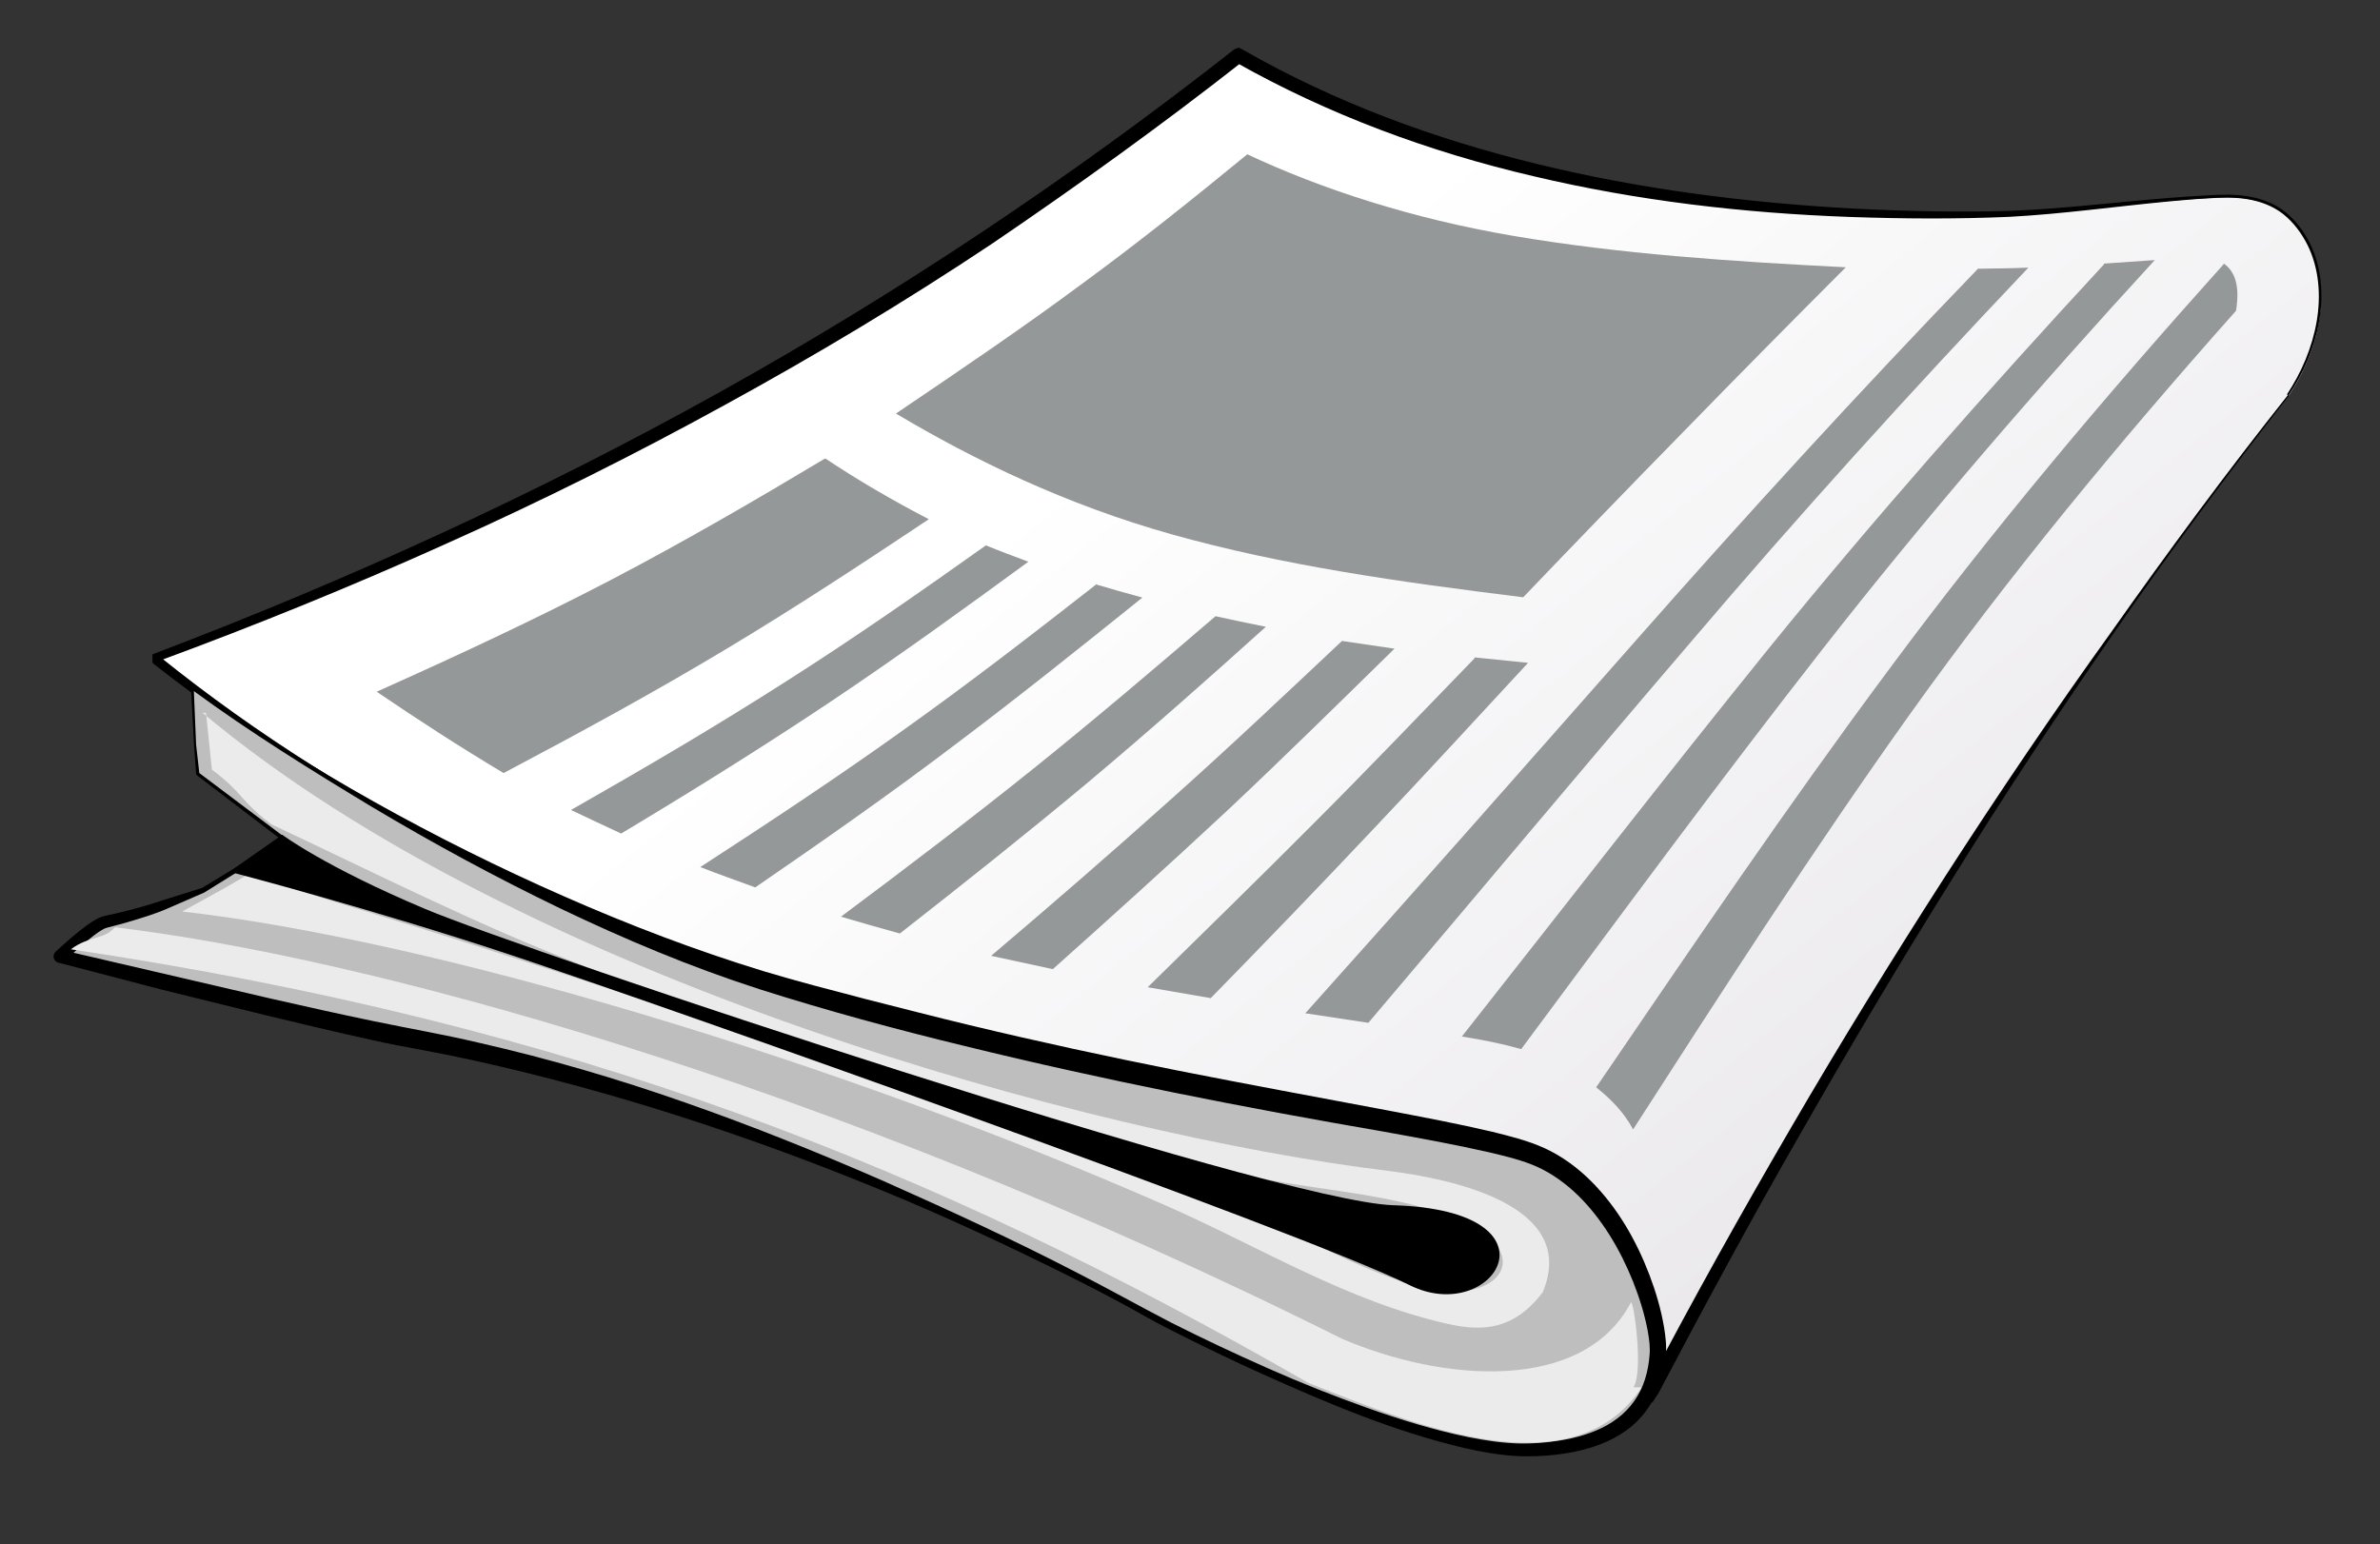
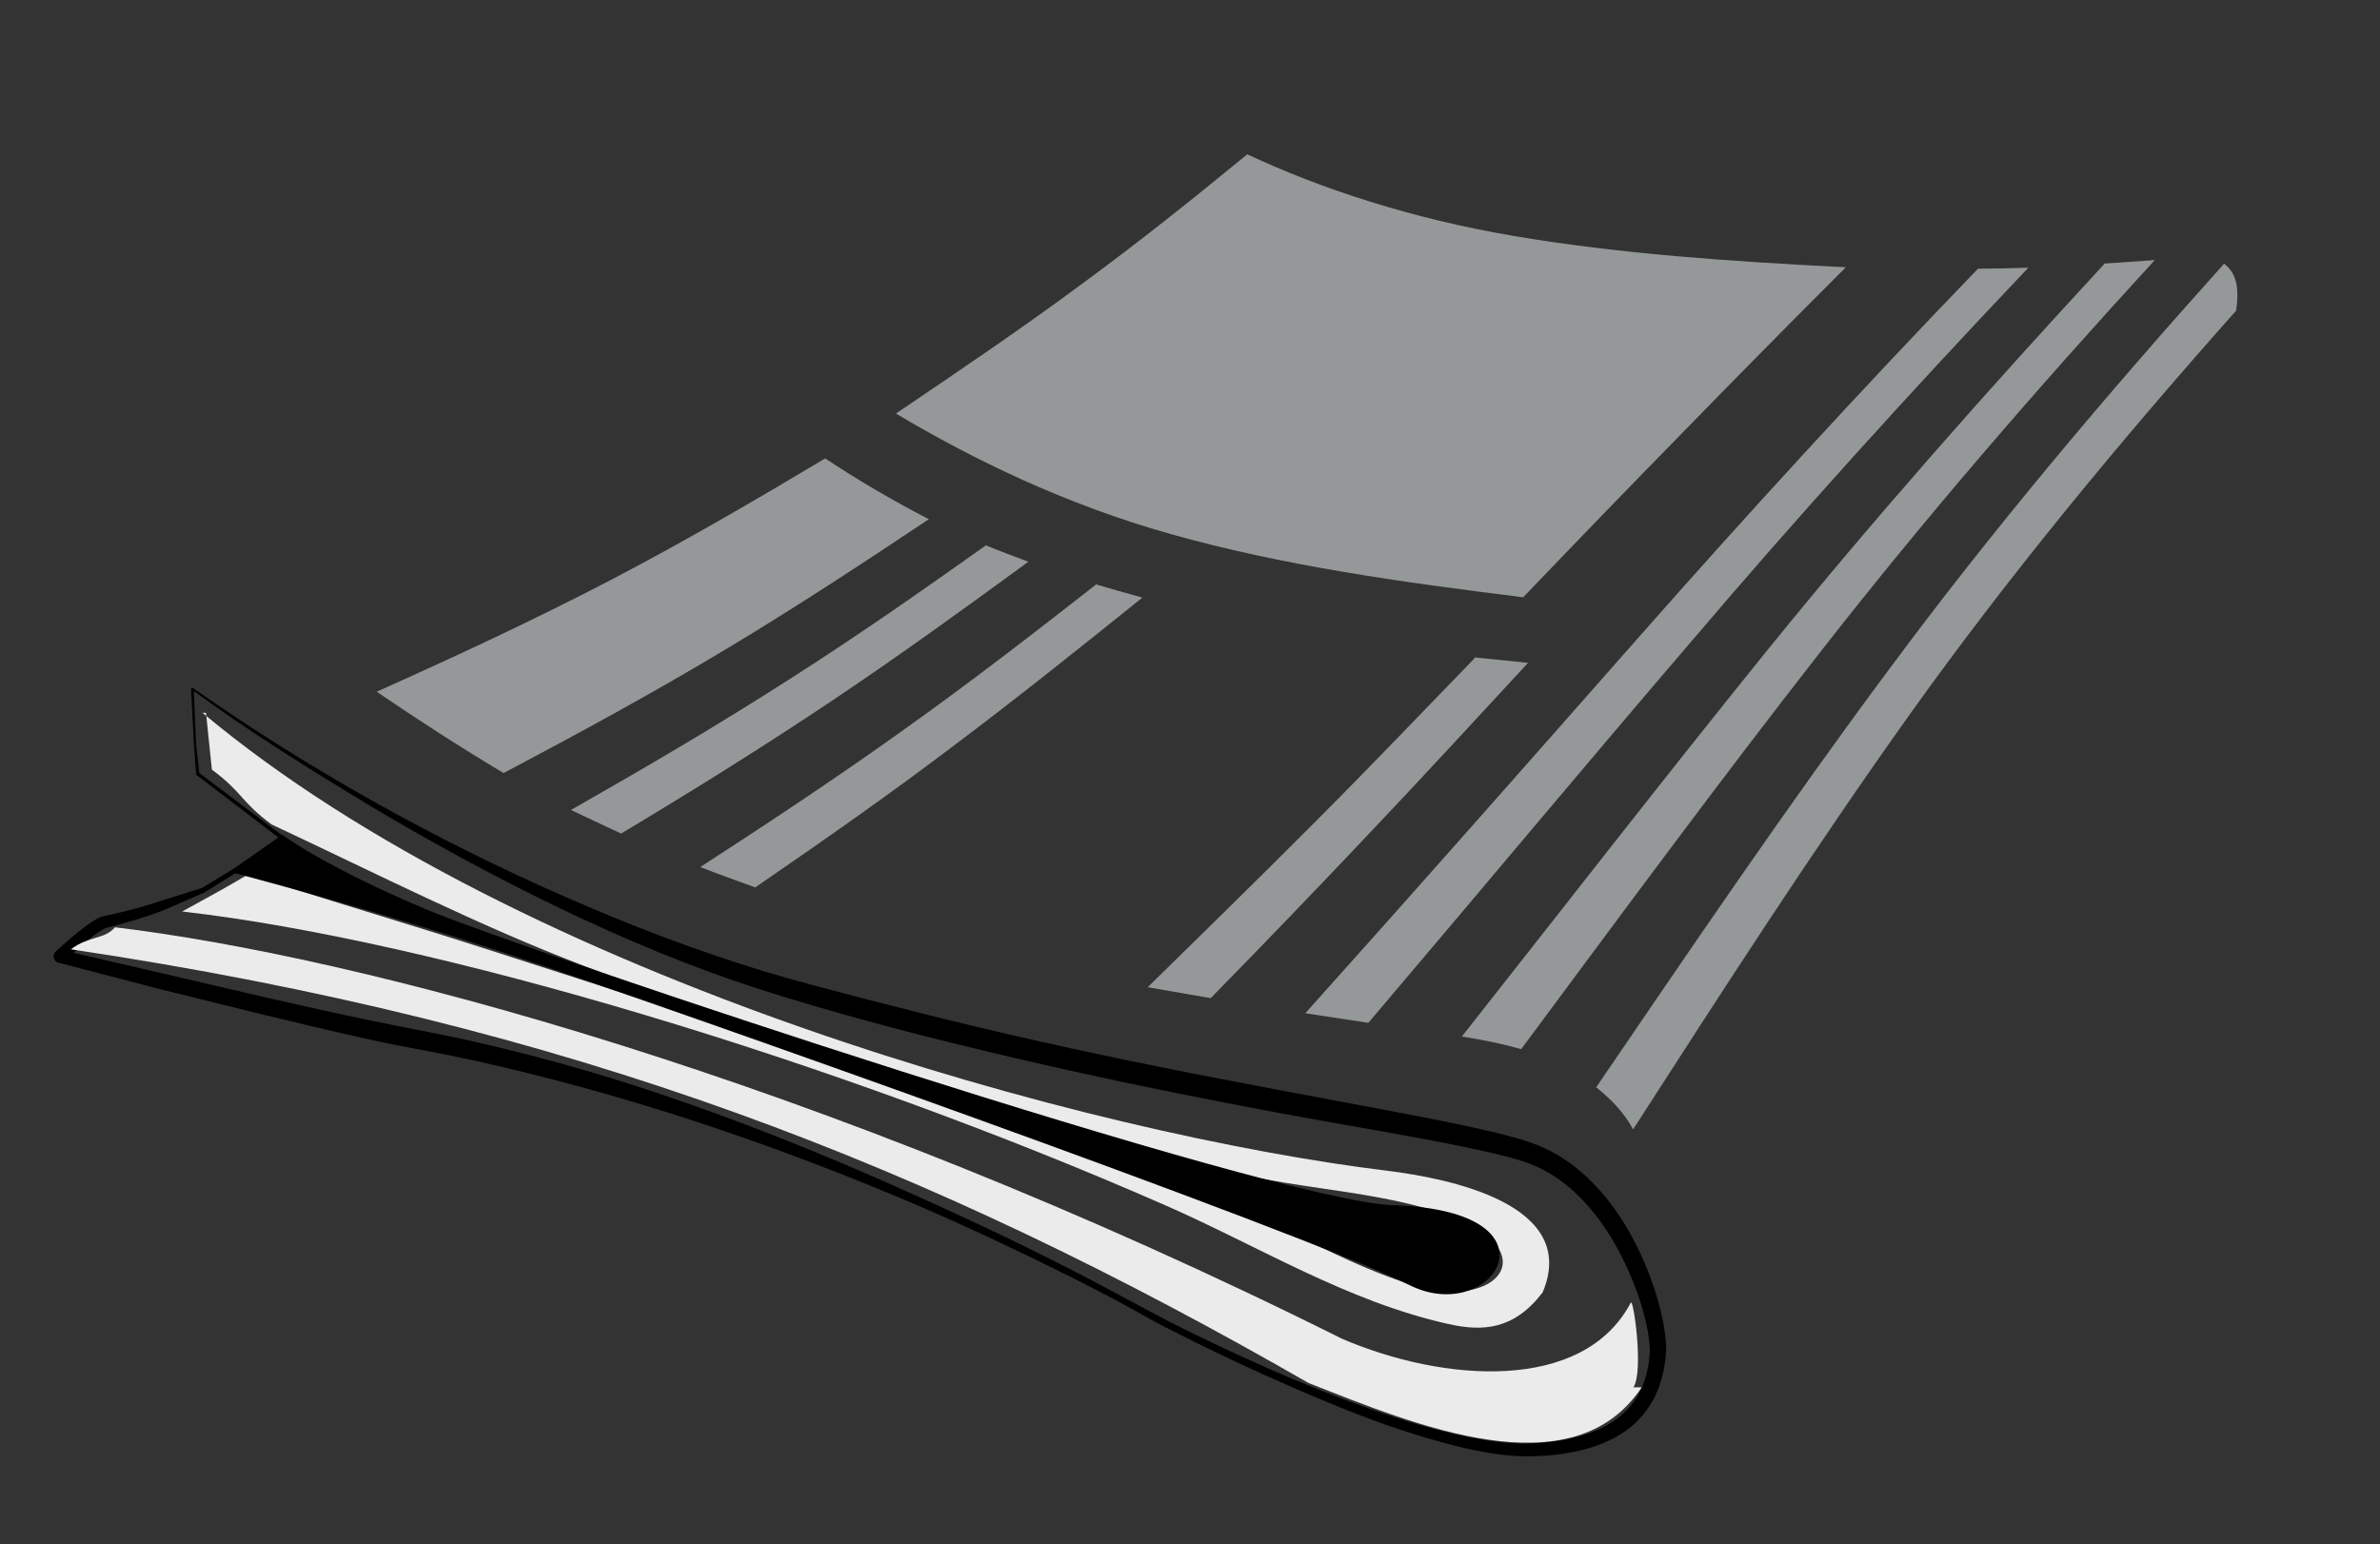
<svg xmlns="http://www.w3.org/2000/svg" width="225px" height="146px" viewBox="0 0 225 146">
  <rect x="0" y="0" width="225" height="146" fill="#333333" stroke="none" />
  <defs>
    <linearGradient id="Gradient6_0" x1="-0.058" y1="0.924" x2="1.058" y2="0.076">
      <stop offset="36.992%" stop-color="rgb(100%,100%,100%)" stop-opacity="1" />
      <stop offset="86.715%" stop-color="rgb(91%,90.2%,91.6%)" stop-opacity="1" />
      <stop offset="100%" stop-color="rgb(36.6%,36.6%,36.6%)" stop-opacity="1" />
    </linearGradient>
  </defs>
  <g transform="translate(0,146) scale(1,-1)">
    <g id="Layer 1">
-       <path id="" d="M216.3 108.6c-23.8-30.3-44.2-63.8-60.1-94.1c-1.33 2.18 0.035 6.85-0.75 9.75c-1.51 5.55-5.85 9.08-8.83 11.3c-2.93 1.83-7.91 3.3-12.5 3.89c-39.9 5.06-85.7 17.2-119 44.1c-0.002 0.097 0 0.182 0.004 0.251c41 15.4 73 34 102 56.9c20.8-11.9 46.1-15.4 70.4-15.1c7.53 0.106 14.8 1.4 22.2 1.73c2.74 0.125 5.29-0.326 7.12-2.33c3.91-4.28 3.07-11.1-0.482-16.4L216.3 108.6Z" fill="url(#Gradient6_0)" />
-       <path id="" d="M216.4 108.6c-5.73-7.34-11.3-14.8-16.6-22.5c-5.3-7.65-10.4-15.4-15.3-23.3c-4.94-7.89-9.68-15.9-14.3-24c-4.64-8.07-9.08-16.3-13.4-24.5L156.2 13.38L155.7 14.28c-0.623 1.09-0.657 2.21-0.689 3.26c-0.01 1.05 0.063 2.08 0.104 3.09c0.039 1.01 0.062 2.01-0.082 2.95c-0.035 0.234-0.084 0.462-0.145 0.68c-0.07 0.246-0.141 0.493-0.218 0.716c-0.15 0.459-0.329 0.925-0.53 1.37c-0.797 1.8-1.95 3.44-3.31 4.9c-1.36 1.46-2.91 2.74-4.54 3.94L146.3 35.16c-2.43 1.49-5.26 2.4-8.09 3.1c-2.83 0.708-5.77 0.954-8.71 1.41c-5.86 0.847-11.7 1.83-17.5 2.98c-11.6 2.29-23.1 5.11-34.4 8.7c-11.3 3.57-22.4 7.82-33 13.1c-10.6 5.24-20.8 11.5-30.1 18.8L14.41 83.38L14.41 83.58c-0.001 0.092-0.001 0.186 0.003 0.286L14.42 84.14L14.69 84.24c18.3 6.96 36.1 15.1 53.2 24.6c17.1 9.51 33.4 20.4 48.8 32.5L117.1 141.5L117.5 141.3c8.65-4.96 18.1-8.44 27.8-10.8c9.71-2.38 19.7-3.65 29.7-4.21c5-0.254 10-0.375 15-0.227c5 0.191 9.99 0.823 15 1.22c1.25 0.103 2.51 0.183 3.76 0.249c1.25 0.078 2.53 0.114 3.79-0.101c1.25-0.204 2.49-0.669 3.49-1.47c1-0.801 1.77-1.85 2.34-2.98c1.13-2.29 1.3-4.94 0.859-7.42c-0.452-2.49-1.47-4.85-2.88-6.94ZM216.2 108.7c1.38 2.08 2.38 4.43 2.81 6.89c0.425 2.45 0.236 5.06-0.884 7.29c-0.563 1.1-1.32 2.12-2.29 2.89c-0.973 0.762-2.16 1.2-3.38 1.4c-1.23 0.202-2.48 0.16-3.73 0.075c-1.25-0.068-2.5-0.178-3.75-0.295c-4.99-0.474-9.97-1.18-15-1.45c-5.03-0.221-10.1-0.184-15.1-0.012c-10.1 0.366-20.1 1.53-29.9 3.85c-9.82 2.29-19.4 5.82-28.2 10.8L117.5 140.2c-7.72-6.06-15.7-11.8-23.8-17.3c-8.17-5.44-16.6-10.5-25.2-15.2c-8.6-4.73-17.4-9.12-26.3-13.1c-8.94-4.03-18-7.71-27.2-11.1L15.27 83.81L15.26 83.59L15.1 83.92c9.18-7.4 19.3-13.7 29.8-19c10.6-5.29 21.6-9.66 32.8-13.2c11.3-3.52 22.8-6.33 34.4-8.44c5.81-1.07 11.6-1.98 17.5-2.76c2.91-0.418 5.88-0.632 8.81-1.32c2.9-0.686 5.8-1.56 8.44-3.14L146.9 36.06L146.9 36.04c1.66-1.22 3.27-2.54 4.7-4.06c1.43-1.52 2.66-3.26 3.52-5.19c0.218-0.483 0.407-0.971 0.576-1.48c0.089-0.26 0.159-0.504 0.229-0.748c0.078-0.274 0.137-0.544 0.178-0.815c0.169-1.08 0.141-2.13 0.108-3.16c-0.038-1.03-0.103-2.04-0.089-3.03c0.021-0.972 0.112-1.97 0.534-2.67L155.7 14.85c4.33 8.26 8.88 16.4 13.6 24.5c4.69 8.06 9.59 16 14.6 23.8c5.05 7.83 10.3 15.6 15.7 23.1c5.37 7.61 10.9 15.1 16.7 22.4Z" fill="rgb(0%,0%,0%)" />
-       <path id="" d="M18.44 75.58L18.69 72.83L26.94 66.58L19.19 61.83L15.19 60.33c0 0-2-0.75-5.25-1.5c-1.16-0.269-4.25-3.25-4.25-3.25c0 0 24.8-6.22 33.2-7.76c35.5-6.49 70.1-26.4 70.1-26.4c0 0 24.3-12.9 35.7-12.5c8.62 0.285 11.7 4.17 12 9.17c0.229 3.43-3.35 15.7-12 18.9c-7.96 2.87-34.9 5.54-69.5 15.4c-29.5 8.39-57 28.5-57 28.5L18.44 75.58Z" fill="rgb(74.5%,74.5%,74.9%)" />
      <path id="" d="M18.54 75.59L18.85 72.84L18.79 72.95L27.06 66.73c0.083-0.062 0.1-0.181 0.037-0.264c-0.014-0.019-0.034-0.036-0.053-0.047L19.32 61.62L19.29 61.61L19.28 61.6L15.81 60.09c-1.18-0.514-2.4-0.874-3.62-1.24c-0.611-0.178-1.23-0.344-1.84-0.501c-0.372-0.087-0.446-0.12-0.723-0.28c-0.24-0.141-0.486-0.314-0.727-0.495c-0.963-0.732-1.89-1.58-2.78-2.44L5.84 56.18L25.5 51.61c3.28-0.747 6.56-1.48 9.84-2.16c3.26-0.679 6.6-1.25 9.9-2.03c6.6-1.5 13.1-3.4 19.5-5.65c6.37-2.22 12.6-4.73 18.8-7.44c6.16-2.74 12.3-5.56 18.3-8.67c2.99-1.53 5.95-3.19 8.92-4.73c3-1.51 6.04-2.94 9.11-4.3c3.07-1.36 6.19-2.6 9.35-3.73c3.16-1.12 6.36-2.11 9.62-2.78c1.63-0.325 3.27-0.565 4.9-0.599c1.6-0.011 3.29 0.151 4.85 0.501c1.57 0.358 3.09 0.936 4.32 1.88c1.23 0.924 2.14 2.21 2.6 3.68c0.232 0.735 0.376 1.51 0.435 2.29c0.075 0.729-0.035 1.5-0.174 2.3c-0.296 1.58-0.787 3.15-1.39 4.67c-1.22 3.02-2.91 5.89-5.19 8.13c-1.14 1.11-2.43 2.05-3.85 2.7c-1.39 0.631-3.04 1.02-4.64 1.4c-3.24 0.737-6.55 1.33-9.86 1.93c-13.3 2.29-26.5 4.88-39.6 8.09c-6.56 1.59-13.1 3.36-19.5 5.4c-6.45 2.08-12.7 4.71-18.8 7.63c-6.08 2.93-12 6.14-17.8 9.6c-5.77 3.48-11.5 7.04-16.9 11L18.32 80.84L18.54 75.59ZM18.34 75.57L18.06 80.82c-0.004 0.072 0.052 0.134 0.124 0.138c0.03 0.002 0.062-0.009 0.085-0.025c11-7.71 22.8-14.3 35.1-19.7c6.14-2.7 12.4-5.09 18.8-7.05c3.19-0.967 6.46-1.8 9.7-2.65c3.25-0.819 6.5-1.67 9.77-2.45c6.53-1.57 13.1-2.99 19.7-4.3c6.59-1.3 13.2-2.52 19.8-3.76c3.31-0.631 6.62-1.25 9.94-2.03c1.66-0.417 3.31-0.805 4.99-1.57c1.64-0.767 3.1-1.85 4.35-3.1c2.51-2.51 4.26-5.6 5.5-8.82c0.614-1.62 1.11-3.28 1.4-5.01c0.137-0.86 0.258-1.77 0.153-2.72c-0.081-0.889-0.257-1.78-0.546-2.65c-0.564-1.73-1.71-3.32-3.2-4.38c-1.49-1.07-3.21-1.66-4.91-2.01c-1.73-0.337-3.42-0.463-5.18-0.41c-1.74 0.08-3.43 0.373-5.09 0.746c-6.64 1.55-12.9 4.2-19 6.93c-3.07 1.38-6.11 2.85-9.11 4.38c-1.51 0.753-2.96 1.63-4.44 2.42c-1.48 0.8-2.98 1.56-4.47 2.32c-6.01 3-12.1 5.86-18.3 8.39c-12.4 5.1-25.2 9.29-38.3 12.2c-1.63 0.36-3.28 0.696-4.92 1c-1.64 0.292-3.33 0.616-4.97 0.988c-3.3 0.728-6.57 1.51-9.85 2.3L15.31 52.43L5.541 54.98L5.523 54.98c-0.327 0.085-0.523 0.42-0.438 0.748c0.031 0.117 0.093 0.217 0.176 0.294c0.944 0.877 1.89 1.71 2.95 2.49c0.267 0.192 0.54 0.379 0.846 0.551c0.261 0.174 0.788 0.352 1.04 0.38c0.61 0.132 1.22 0.273 1.82 0.426c1.21 0.301 2.41 0.656 3.58 1.05L19.11 62.05L19.07 62.03L26.84 66.74L26.83 66.43L18.6 72.71c-0.036 0.026-0.057 0.069-0.061 0.109L18.34 75.57Z" fill="rgb(0%,0%,0%)" />
      <path id="" d="M155.2 14.83c-6.55-9.83-21.5-3.52-31.5 0.417c-35.7 20.5-69.5 33.9-117 41c1.7 1.28 3.18 0.921 4.17 2.08c22.5-2.66 66.1-14 116-38.9c9.58-4.12 22.8-5.13 27.3 3.41c0.232 0.547 1.25-6.5 0.25-8ZM19.14 78.61c30.1-25.2 84.1-39.9 112-43.3c5.89-0.732 18.2-3.18 14.7-11.5c-2.7-3.53-5.63-3.73-8.92-2.99c-9.58 2.14-17.8 7.29-26.7 11.2c-31.2 13.7-69.2 25.1-93 27.8c2.99 1.66 6.56 3.5 10.1 6.04c-0.858-2.18-1.17-2.78-1.51-3.27c8.12-2.62 12.5-3.84 20.6-6.46c13.4-4.32 26.8-8.59 40.2-13.2c11.8-4.04 23.8-7.82 35.1-13.3c4.03-1.96 7.78-3.89 11.9-5.14c8.24-2.54 12.6 3.47 2.97 6.72c-5.06 1.71-10.3 2.16-15.3 3c-11.2 1.87-22.5 5.9-33.3 9.24c-11 3.39-21.9 7.11-32.7 11.2c-10.1 3.86-19.8 8.81-29.6 13.4c-2.91 2.14-2.74 3.04-5.65 5.18c-0.185 1.79-0.37 3.58-0.555 5.37L19.14 78.61Z" fill="rgb(91.8%,91.8%,91.8%)" />
      <path id="" d="M77.91 102.6c-6.49-3.89-13.2-7.79-20.1-11.4c-7.15-3.73-14.6-7.2-22.2-10.6c3.86-2.62 7.81-5.19 12-7.69c7.19 3.8 14.2 7.62 21 11.7c6.64 3.98 13 8.17 19.2 12.3c-3.49 1.81-6.75 3.72-9.78 5.74L77.91 102.6Z" fill="rgb(58.4%,59.6%,60%)" />
      <path id="" d="M93.18 94.42c-6.1-4.33-12.3-8.67-18.8-12.8c-6.57-4.21-13.4-8.22-20.4-12.2c1.57-0.755 3.16-1.49 4.74-2.23c6.86 4.11 13.5 8.25 20 12.6c6.37 4.27 12.5 8.71 18.5 13.1c-1.36 0.507-2.71 1.01-4.02 1.55L93.18 94.42Z" fill="rgb(58.4%,59.6%,60%)" />
      <path id="" d="M103.6 90.72c-5.87-4.59-11.8-9.18-18-13.6c-6.26-4.49-12.8-8.82-19.4-13.1c1.71-0.664 3.46-1.29 5.2-1.92c6.45 4.43 12.8 8.87 18.9 13.5c6.05 4.55 11.9 9.24 17.7 13.9c-1.5 0.414-2.98 0.82-4.43 1.26L103.6 90.72Z" fill="rgb(58.4%,59.6%,60%)" />
-       <path id="" d="M126.9 85.43c-5.34-5.02-10.7-10.1-16.2-15c-5.56-4.99-11.2-9.88-17-14.8c1.94-0.425 3.9-0.85 5.83-1.26c5.59 4.99 11.1 9.97 16.5 15c5.36 5.04 10.6 10.2 15.8 15.3c-1.64 0.239-3.28 0.488-4.94 0.728L126.9 85.43Z" fill="rgb(58.4%,59.6%,60%)" />
-       <path id="" d="M114.9 87.73c-5.62-4.82-11.3-9.66-17.2-14.4c-5.93-4.75-12-9.38-18.2-14c1.83-0.544 3.7-1.07 5.57-1.59c6.03 4.72 12 9.46 17.8 14.3c5.74 4.82 11.3 9.74 16.8 14.7c-1.59 0.313-3.17 0.654-4.74 0.996L114.9 87.73Z" fill="rgb(58.4%,59.6%,60%)" />
      <path id="" d="M139.4 83.76c-5.06-5.22-10.1-10.5-15.2-15.6c-5.17-5.19-10.4-10.3-15.7-15.5c1.99-0.351 3.98-0.692 5.96-1.03c5.13 5.24 10.2 10.5 15.2 15.8c4.98 5.25 9.89 10.6 14.8 15.9c-1.69 0.174-3.37 0.341-5.06 0.516L139.4 83.76Z" fill="rgb(58.4%,59.6%,60%)" />
      <path id="" d="M187 120.6c-11.2-11.6-21.9-23.3-32.3-35.1c-10.4-11.8-20.8-23.6-31.3-35.3c1.99-0.305 3.97-0.609 5.96-0.904c10.2 12 20.2 24 30.4 35.9c10.2 12 20.8 23.7 32 35.5c-1.6-0.065-3.16-0.083-4.74-0.102L187 120.6Z" fill="rgb(58.4%,59.6%,60%)" />
      <path id="" d="M198.9 121c-11.1-12-21.7-24-31.6-36.2c-9.86-12.2-19.4-24.5-29.1-36.8c1.96-0.305 3.82-0.683 5.61-1.19c9.36 12.6 18.7 25.3 28.4 37.7c9.76 12.5 20.3 24.7 31.5 36.9c-1.59-0.102-3.17-0.221-4.8-0.332L198.9 121Z" fill="rgb(58.4%,59.6%,60%)" />
      <path id="" d="M210.2 121c-11.4-12.7-22-25.3-31.7-38.4c-9.59-12.9-18.6-26.2-27.6-39.4c1.34-1.08 2.59-2.3 3.49-3.98c8.5 13.2 17 26.4 26.2 39.3c9.29 13 19.6 25.5 30.8 38.1c0.405 2.56-0.194 3.76-1.15 4.46L210.2 121Z" fill="rgb(58.4%,59.6%,60%)" />
      <path id="" d="M117.9 131.4c-5.01-4.11-10.2-8.28-15.7-12.3c-5.58-4.14-11.5-8.14-17.5-12.2c7.46-4.44 16.1-8.61 26-11.4c10.5-2.96 21.7-4.54 33.3-5.97c5.01 5.23 10 10.4 15.1 15.6c5.07 5.21 10.2 10.4 15.4 15.6c-10.9 0.553-21.4 1.26-31.5 2.98c-9.54 1.63-18.1 4.42-25.1 7.71L117.9 131.4Z" fill="rgb(58.4%,59.6%,60%)" />
      <path id="" d="M26.69 67.08L21.69 63.58c0 0 13.5-3.5 27-8c13.5-4.5 73.9-25.8 84.6-31.1c7.93-3.93 14.9 7.07-1.57 7.57c-11.2 0.339-82 24-91.5 28c-9.5 4-13.5 7-13.5 7Z" fill="rgb(0%,0%,0%)" />
    </g>
  </g>
</svg>